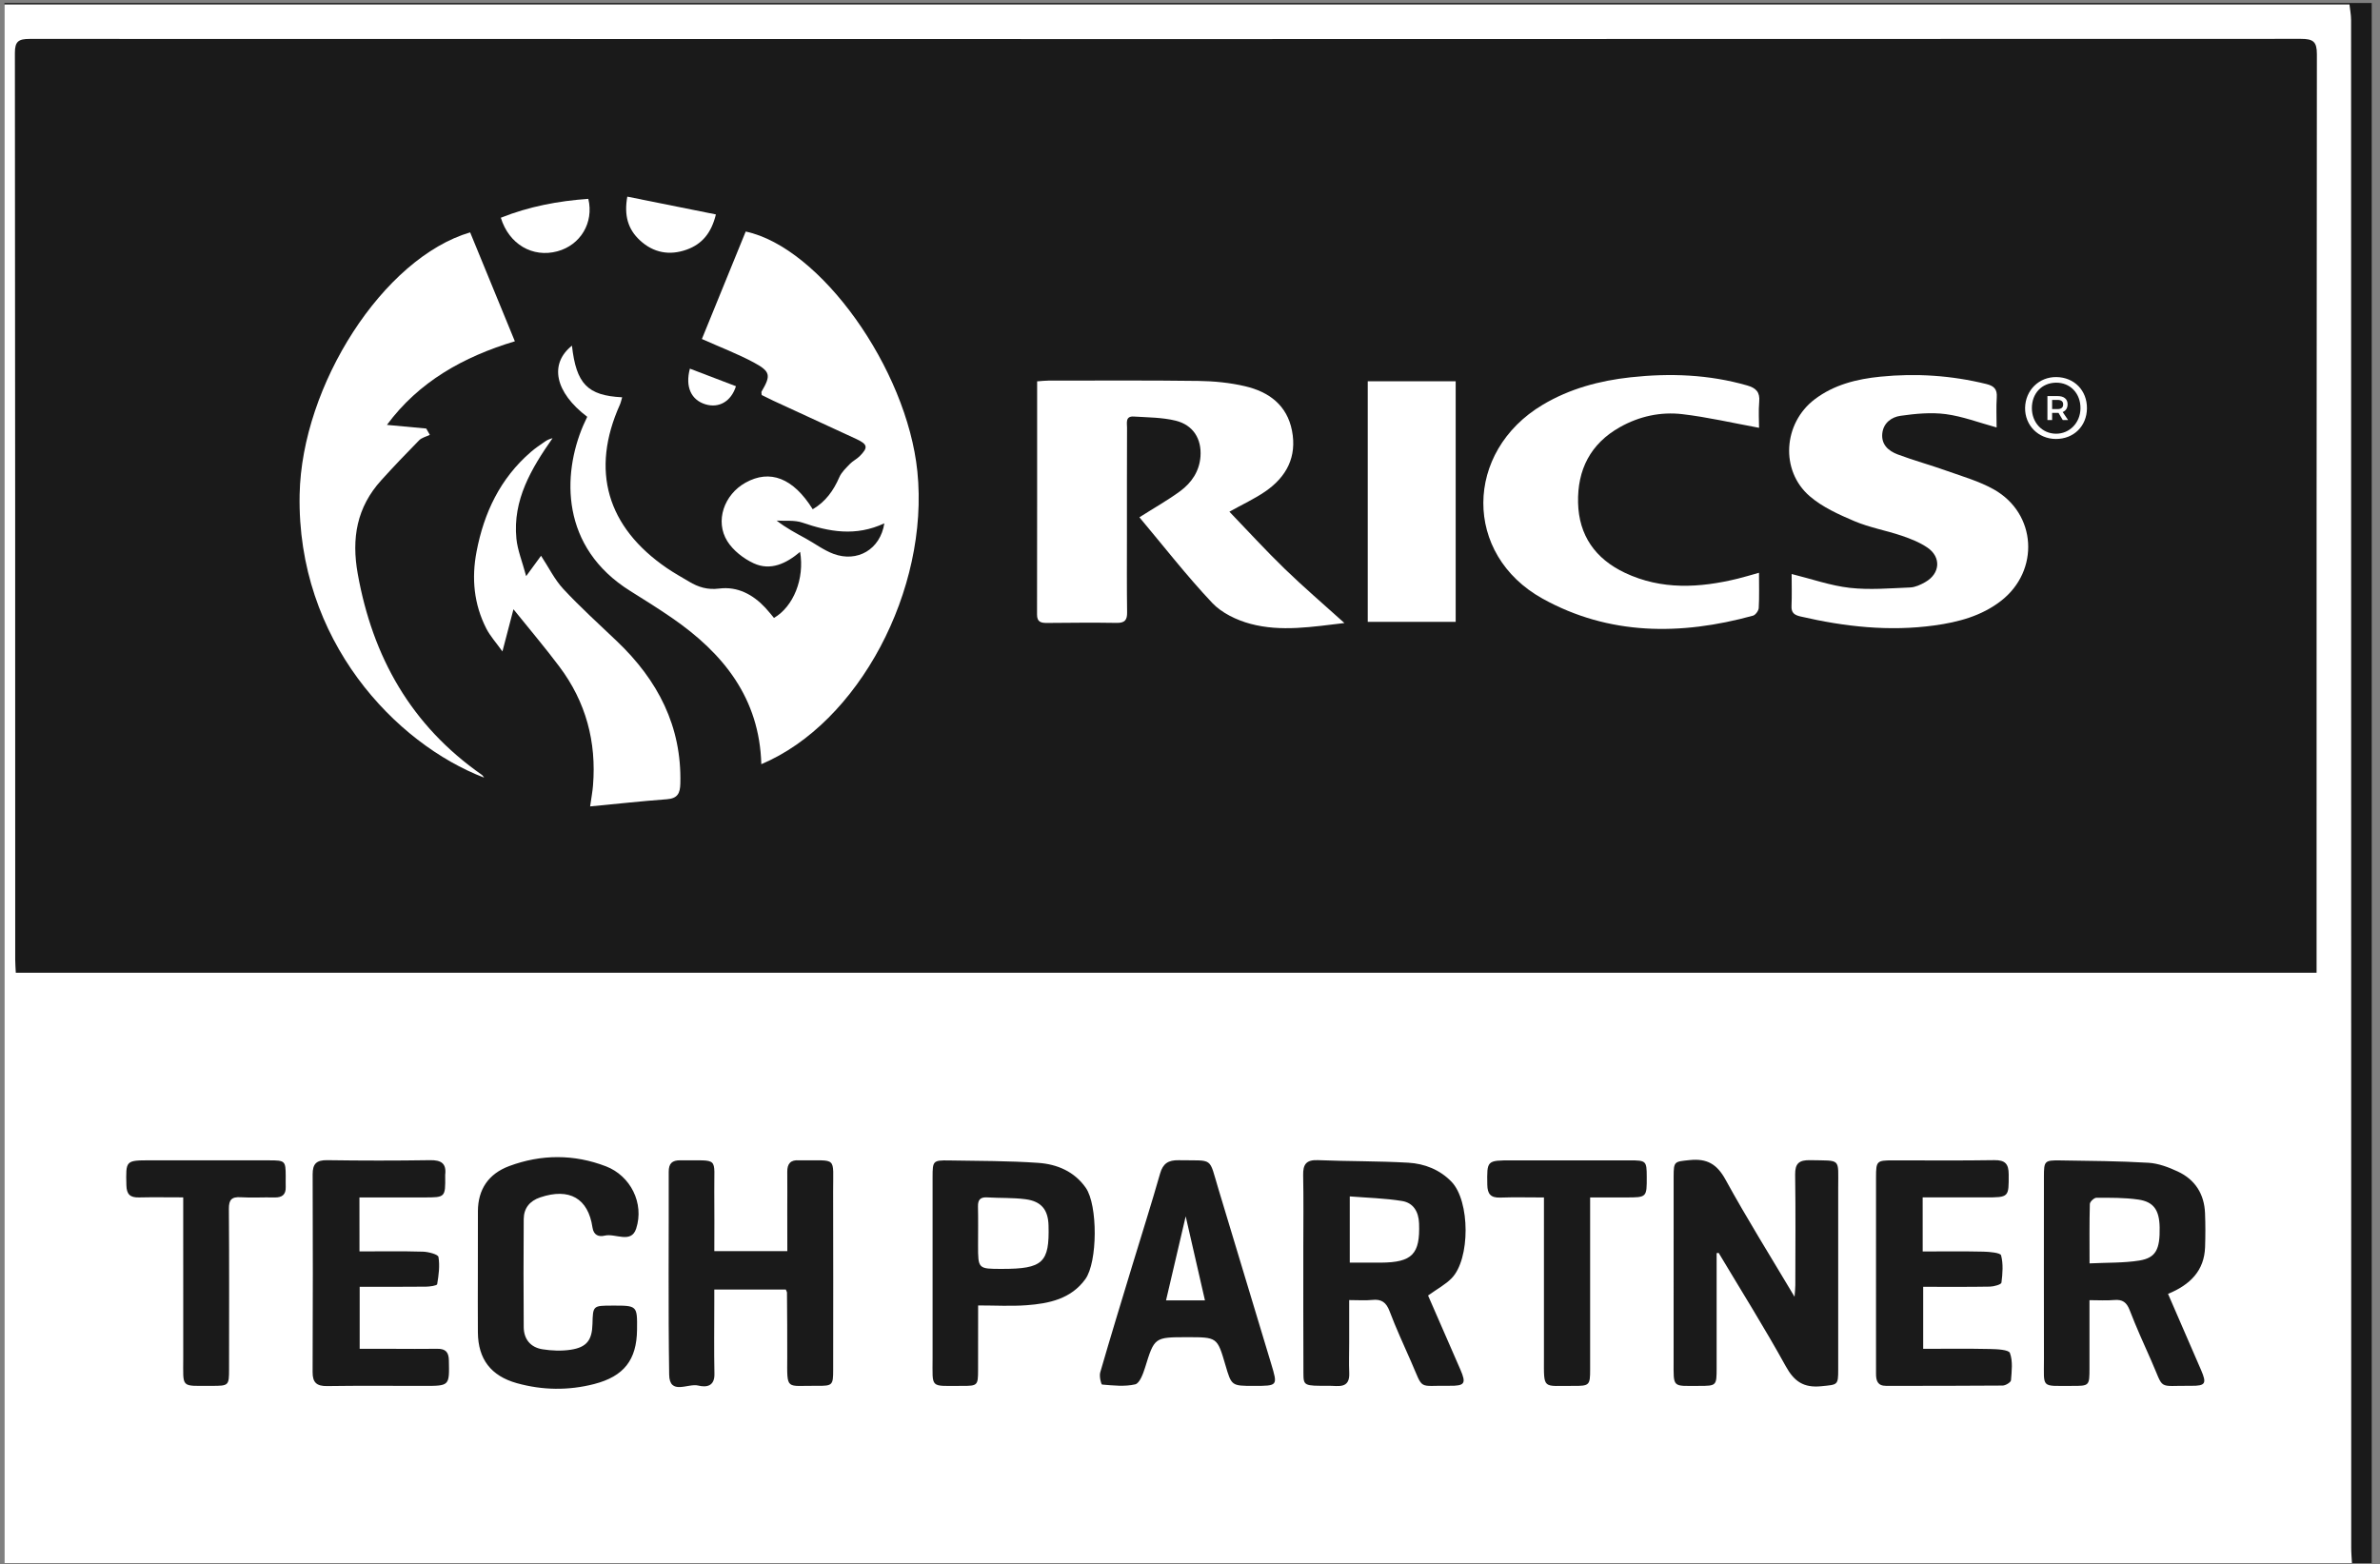
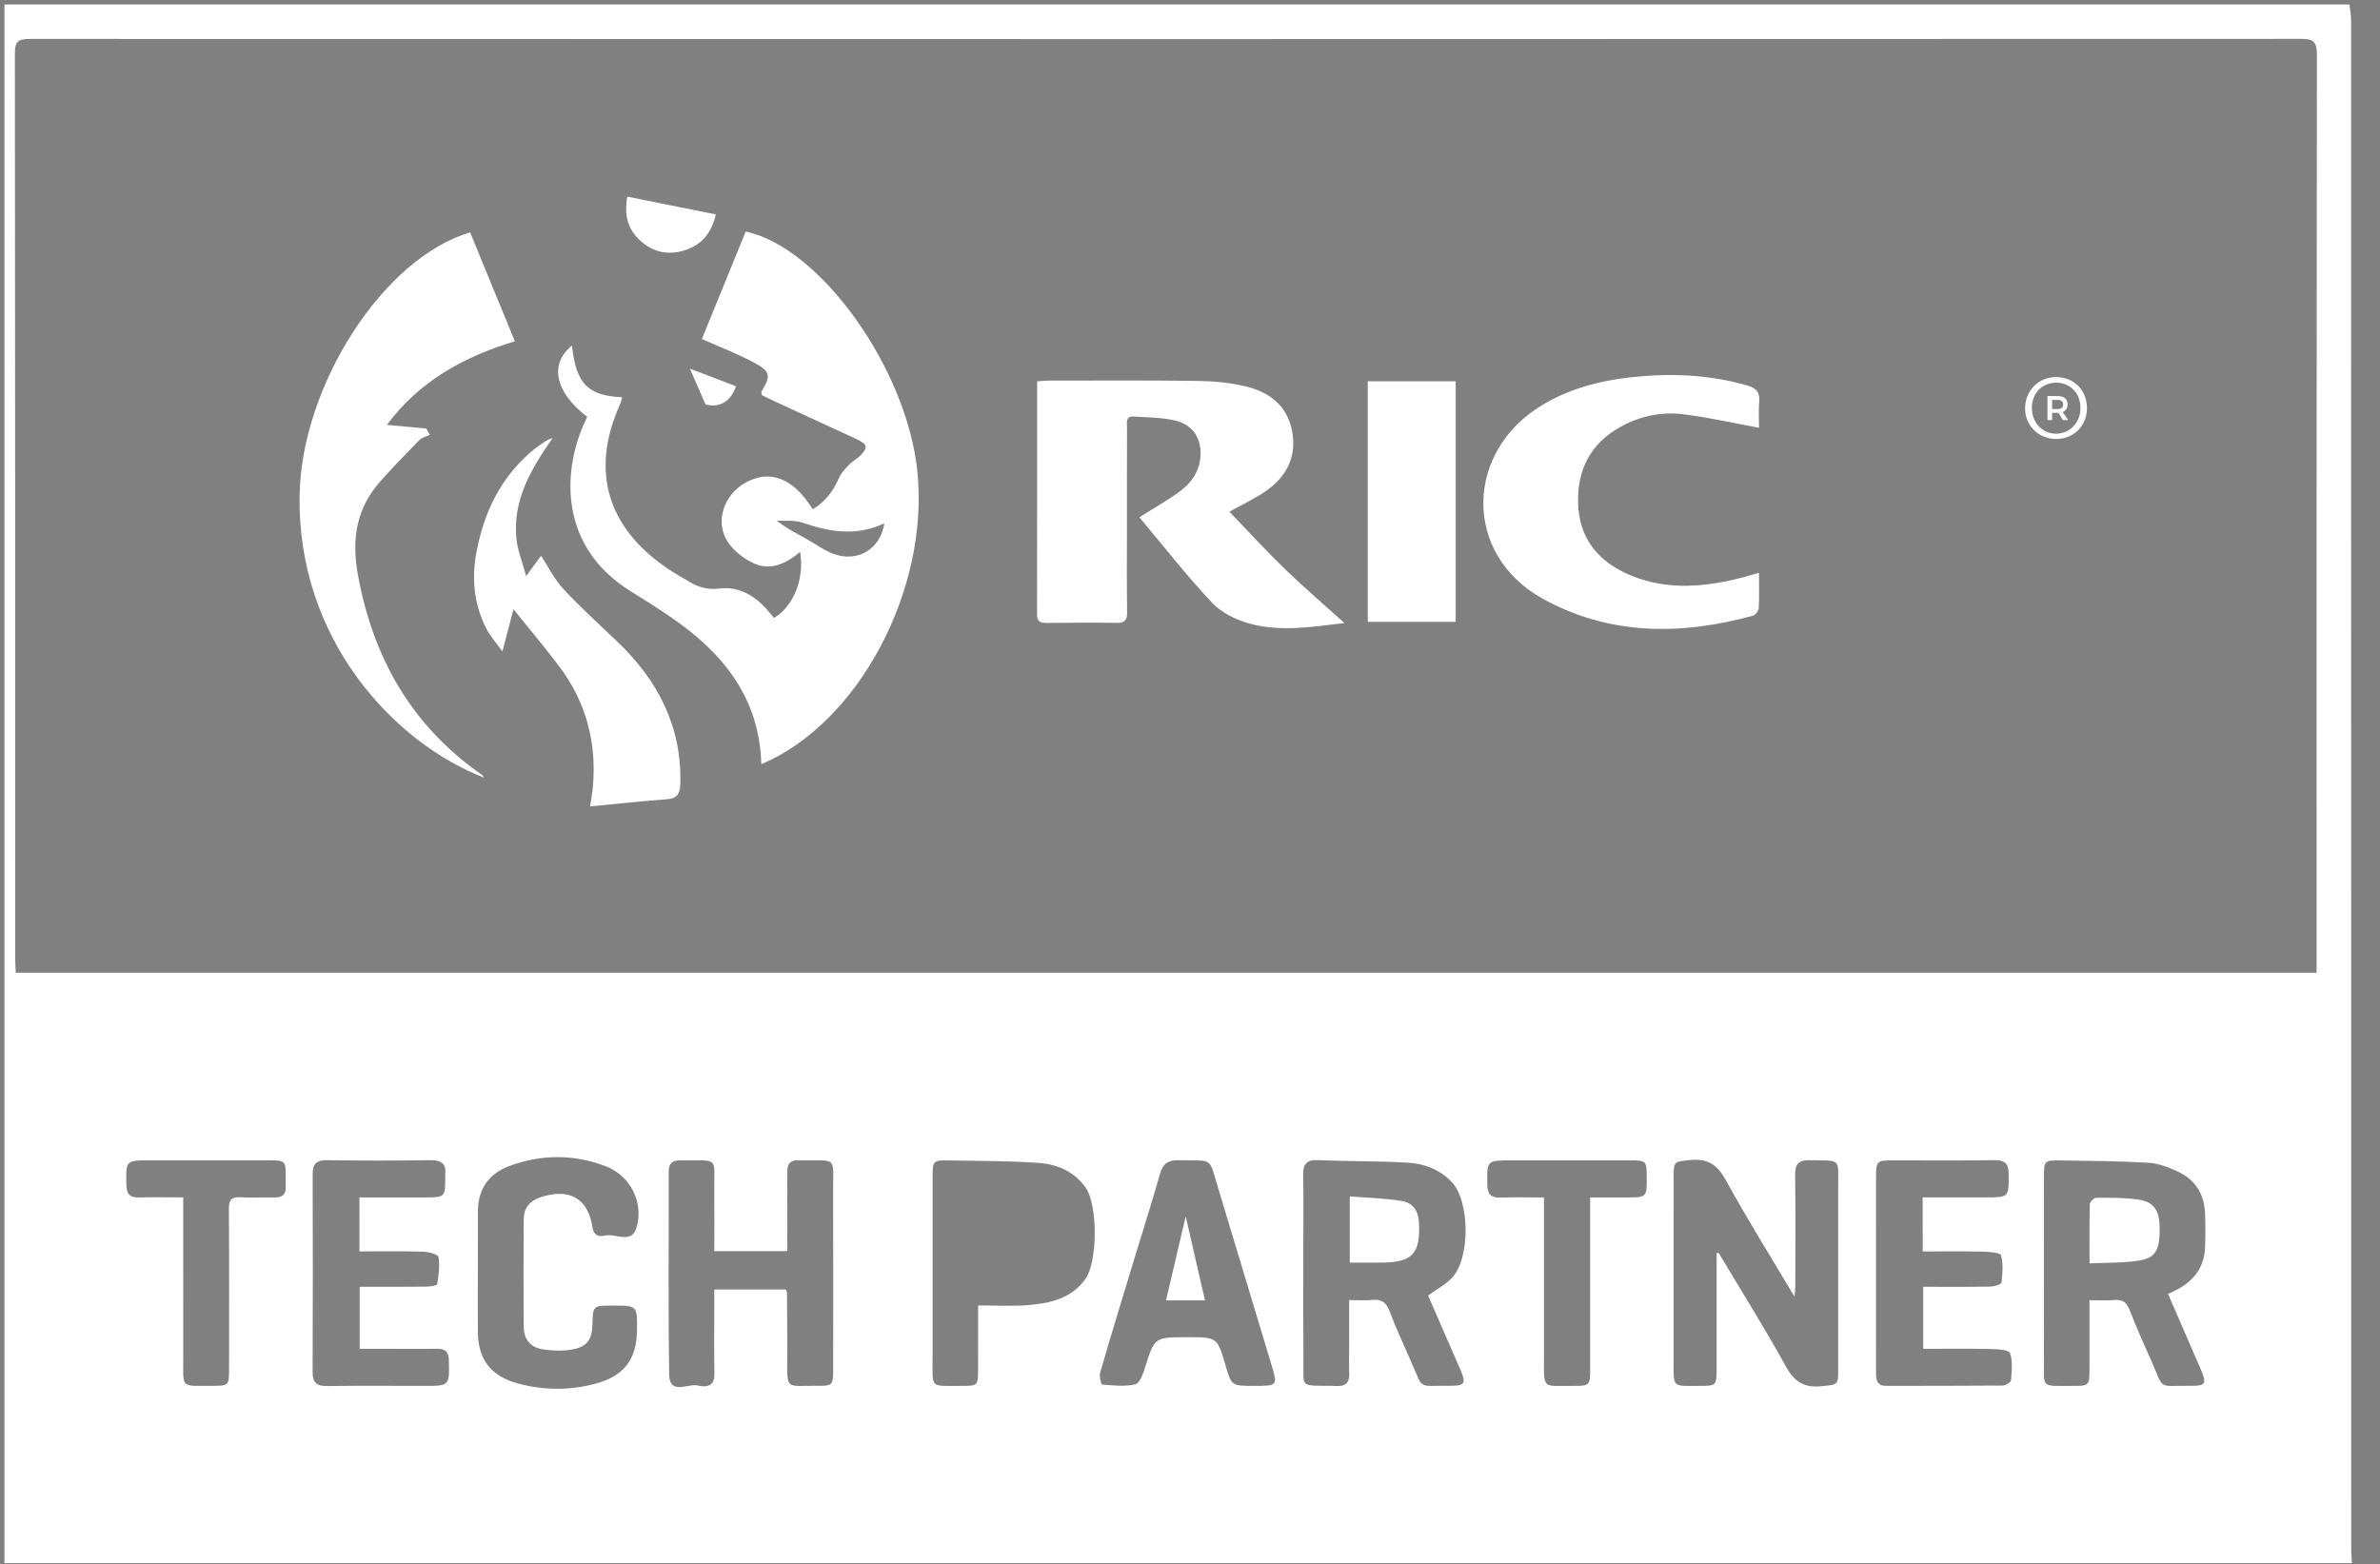
<svg xmlns="http://www.w3.org/2000/svg" width="178" height="117" viewBox="0 0 178 117" fill="none">
  <rect x="0" y="0" width="178" height="117" fill="#808080" stroke="none" />
  <g clip-path="url(#clip0_10584_134942)">
-     <rect width="177.048" height="116.69" transform="translate(0.333 0.225)" fill="#1A1A1A" />
    <path d="M56.939 57.158C56.803 52.226 54.109 48.868 50.243 46.208C49.233 45.512 48.189 44.86 47.148 44.21C41.895 40.938 42.056 35.489 43.616 31.83C43.711 31.609 43.818 31.392 43.919 31.176C41.508 29.348 41.059 27.223 42.776 25.854C43.098 28.709 43.935 29.587 46.531 29.716C46.47 29.916 46.435 30.107 46.357 30.279C44.16 35.177 45.38 39.418 49.883 42.496C50.414 42.859 50.98 43.171 51.534 43.502C52.228 43.916 52.91 44.134 53.795 44.021C55.158 43.849 56.317 44.468 57.242 45.461C57.468 45.705 57.674 45.968 57.886 46.219C59.338 45.374 60.185 43.288 59.84 41.277C58.803 42.151 57.632 42.717 56.365 42.131C55.604 41.778 54.828 41.172 54.395 40.478C53.457 38.973 54.156 36.997 55.751 36.105C57.587 35.079 59.329 35.753 60.783 38.09C61.752 37.525 62.341 36.688 62.775 35.691C62.939 35.315 63.277 35.003 63.572 34.694C63.78 34.478 64.075 34.34 64.289 34.127C64.948 33.468 64.9 33.232 64.029 32.829C61.962 31.87 59.892 30.922 57.825 29.967C57.524 29.827 57.227 29.676 56.967 29.547C56.959 29.406 56.93 29.333 56.956 29.291C57.663 28.084 57.639 27.79 56.369 27.108C55.156 26.46 53.858 25.966 52.494 25.356C53.563 22.732 54.668 20.022 55.771 17.318C61.36 18.508 67.824 27.568 68.61 35.261C69.512 44.116 64.214 54.093 56.939 57.158ZM66.14 39.143C63.995 40.146 62.01 39.777 60.007 39.089C59.42 38.887 58.727 38.98 58.083 38.938C58.805 39.499 59.533 39.879 60.252 40.273C60.95 40.656 61.602 41.154 62.341 41.428C64.112 42.085 65.834 41.108 66.14 39.143Z" fill="white" />
    <path d="M77.567 28.523C77.922 28.499 78.161 28.468 78.403 28.468C82.144 28.468 85.888 28.441 89.627 28.492C90.794 28.508 91.984 28.623 93.115 28.888C94.909 29.307 96.258 30.308 96.628 32.213C97.007 34.16 96.229 35.661 94.63 36.76C93.83 37.31 92.931 37.724 91.947 38.273C93.326 39.706 94.66 41.168 96.08 42.544C97.495 43.915 98.996 45.199 100.55 46.601C98.149 46.881 95.811 47.277 93.516 46.659C92.485 46.382 91.368 45.846 90.66 45.094C88.742 43.058 87.022 40.844 85.216 38.691C86.369 37.959 87.357 37.405 88.261 36.74C89.124 36.105 89.704 35.242 89.784 34.143C89.878 32.828 89.238 31.784 87.921 31.463C86.918 31.218 85.847 31.223 84.805 31.156C84.15 31.112 84.293 31.632 84.291 31.993C84.281 34.686 84.283 37.38 84.283 40.073C84.283 41.979 84.269 43.886 84.296 45.791C84.306 46.367 84.135 46.599 83.513 46.59C81.782 46.561 80.05 46.579 78.317 46.594C77.855 46.598 77.558 46.529 77.56 45.962C77.571 40.18 77.567 34.403 77.567 28.523Z" fill="white" />
    <path d="M35.162 17.381C36.26 20.054 37.361 22.735 38.506 25.527C34.648 26.688 31.317 28.557 28.938 31.78C29.965 31.875 30.923 31.963 31.879 32.053C31.968 32.211 32.057 32.368 32.147 32.526C31.875 32.659 31.541 32.733 31.343 32.935C30.379 33.912 29.434 34.907 28.513 35.922C26.676 37.951 26.279 40.265 26.756 42.923C27.87 49.136 30.733 54.25 36.037 57.955C36.1 57.998 36.139 58.078 36.208 58.165C29.595 55.628 22.192 47.908 22.409 36.985C22.57 28.802 28.672 19.286 35.162 17.381Z" fill="white" />
-     <path d="M133.996 42.934C135.494 43.304 136.902 43.805 138.349 43.969C139.834 44.136 141.36 44 142.866 43.94C143.247 43.923 143.646 43.735 143.988 43.54C145.108 42.907 145.202 41.67 144.144 40.953C143.57 40.564 142.892 40.295 142.228 40.07C141.06 39.676 139.821 39.458 138.694 38.982C137.52 38.484 136.297 37.931 135.352 37.117C133.121 35.197 133.368 31.656 135.717 29.869C137.164 28.771 138.872 28.349 140.64 28.173C143.305 27.906 145.949 28.081 148.558 28.723C149.141 28.867 149.378 29.116 149.338 29.715C149.288 30.461 149.327 31.213 149.327 31.972C148.004 31.611 146.784 31.142 145.524 30.975C144.417 30.83 143.253 30.942 142.137 31.101C141.468 31.195 140.863 31.631 140.777 32.413C140.688 33.249 141.234 33.728 141.925 33.988C143.134 34.442 144.387 34.783 145.603 35.218C146.79 35.641 148.029 35.995 149.115 36.605C152.324 38.405 152.565 42.679 149.661 44.939C148.203 46.072 146.482 46.529 144.688 46.778C141.299 47.247 137.966 46.876 134.661 46.11C134.202 46.003 133.963 45.836 133.987 45.329C134.022 44.521 133.996 43.711 133.996 42.934Z" fill="white" />
    <path d="M131.559 31.998C129.604 31.64 127.723 31.201 125.816 30.977C124.198 30.788 122.607 31.135 121.17 31.94C118.934 33.189 117.965 35.156 118.024 37.608C118.083 40.038 119.303 41.795 121.534 42.847C124.274 44.14 127.108 43.977 129.96 43.283C130.46 43.161 130.952 43.008 131.555 42.841C131.555 43.797 131.583 44.639 131.535 45.478C131.524 45.682 131.295 45.998 131.106 46.05C125.7 47.538 120.334 47.532 115.369 44.776C109.415 41.47 109.506 33.778 115.378 30.276C117.398 29.072 119.621 28.475 121.946 28.221C124.889 27.899 127.804 28.006 130.671 28.831C131.344 29.023 131.635 29.337 131.572 30.044C131.509 30.756 131.559 31.475 131.559 31.998Z" fill="white" />
    <path d="M38.402 45.57C38.131 46.607 37.888 47.535 37.577 48.725C37.096 48.053 36.654 47.568 36.368 47.008C35.44 45.185 35.26 43.255 35.641 41.261C36.196 38.355 37.403 35.791 39.707 33.802C40.03 33.523 40.389 33.281 40.742 33.036C40.907 32.92 41.094 32.834 41.327 32.774C39.73 35.053 38.339 37.4 38.621 40.284C38.706 41.15 39.056 41.991 39.351 43.093C39.843 42.419 40.14 42.014 40.465 41.569C41.039 42.441 41.477 43.351 42.138 44.061C43.404 45.421 44.791 46.676 46.141 47.962C49.205 50.88 50.993 54.331 50.882 58.609C50.864 59.328 50.687 59.721 49.872 59.781C48.004 59.919 46.139 60.126 44.136 60.316C44.233 59.626 44.316 59.192 44.351 58.753C44.617 55.491 43.822 52.502 41.835 49.86C40.779 48.449 39.635 47.103 38.402 45.57Z" fill="white" />
    <path d="M102.294 28.516C104.51 28.516 106.658 28.516 108.87 28.516C108.87 34.525 108.87 40.489 108.87 46.514C106.666 46.514 104.519 46.514 102.294 46.514C102.294 40.527 102.294 34.563 102.294 28.516Z" fill="white" />
-     <path d="M44.001 14.873C44.428 16.664 43.406 18.334 41.687 18.797C39.837 19.295 38.066 18.276 37.457 16.286C39.561 15.445 41.752 15.031 44.001 14.873Z" fill="white" />
    <path d="M46.916 14.708C49.15 15.157 51.297 15.589 53.542 16.039C53.2 17.438 52.502 18.258 51.364 18.669C50.069 19.136 48.858 18.907 47.854 17.97C46.97 17.149 46.662 16.125 46.916 14.708Z" fill="white" />
-     <path d="M51.597 27.573C52.8 28.033 53.926 28.461 55.042 28.888C54.68 30.038 53.758 30.546 52.76 30.241C51.71 29.921 51.228 28.957 51.597 27.573Z" fill="white" />
+     <path d="M51.597 27.573C52.8 28.033 53.926 28.461 55.042 28.888C54.68 30.038 53.758 30.546 52.76 30.241Z" fill="white" />
    <path d="M156.083 30.544C156.072 31.874 155.09 32.84 153.754 32.833C152.438 32.827 151.433 31.806 151.457 30.499C151.482 29.182 152.507 28.182 153.805 28.203C155.138 28.225 156.094 29.208 156.083 30.544ZM151.964 30.53C151.966 31.61 152.737 32.431 153.76 32.44C154.778 32.449 155.58 31.63 155.598 30.562C155.619 29.431 154.83 28.601 153.753 28.623C152.698 28.645 151.963 29.427 151.964 30.53Z" fill="white" />
    <path d="M175.903 116.917C116.765 116.917 57.627 116.917 -1.512 116.917C-1.512 78.056 -1.512 39.195 -1.512 0.334C57.565 0.334 116.64 0.334 175.718 0.334C175.758 0.721 175.836 1.108 175.838 1.494C175.844 39.578 175.844 77.66 175.848 115.744C175.846 116.135 175.883 116.527 175.903 116.917ZM173.257 72.759C173.257 72.308 173.257 71.953 173.257 71.597C173.257 49.083 173.252 26.57 173.28 4.057C173.281 3.118 173.01 2.907 172.087 2.907C115.465 2.929 58.841 2.927 2.219 2.911C1.396 2.911 1.112 3.089 1.114 3.953C1.14 26.557 1.134 49.161 1.138 71.766C1.138 72.085 1.166 72.405 1.181 72.757C58.557 72.759 115.822 72.759 173.257 72.759ZM128.387 93.727C128.439 93.723 128.489 93.719 128.541 93.716C130.224 96.532 131.971 99.315 133.555 102.186C134.186 103.332 134.896 103.82 136.225 103.684C137.432 103.56 137.479 103.628 137.479 102.442C137.482 97.903 137.486 93.365 137.479 88.829C137.475 86.579 137.729 86.829 135.39 86.777C134.543 86.757 134.246 87.029 134.259 87.866C134.3 90.62 134.275 93.373 134.272 96.126C134.272 96.374 134.24 96.621 134.214 96.994C132.43 93.992 130.656 91.157 129.052 88.233C128.413 87.071 127.669 86.635 126.361 86.771C125.238 86.888 125.173 86.851 125.171 87.986C125.167 92.584 125.171 97.183 125.169 101.781C125.167 103.84 125.054 103.66 127.056 103.66C128.376 103.66 128.385 103.649 128.387 102.327C128.387 99.458 128.387 96.592 128.387 93.727ZM106.805 96.899C107.484 96.411 108.097 96.086 108.559 95.617C109.974 94.186 109.954 89.833 108.557 88.389C107.687 87.489 106.546 87.037 105.328 86.966C103.08 86.837 100.82 86.868 98.567 86.775C97.682 86.739 97.446 87.102 97.463 87.899C97.5 89.713 97.474 91.529 97.474 93.345C97.475 96.462 97.468 99.578 97.483 102.694C97.489 103.655 97.516 103.664 99.368 103.651C100.066 103.646 100.961 103.911 100.909 102.694C100.877 101.939 100.905 101.181 100.905 100.426C100.905 99.38 100.905 98.336 100.905 97.241C101.585 97.241 102.114 97.284 102.632 97.23C103.33 97.155 103.677 97.419 103.923 98.065C104.405 99.34 104.979 100.582 105.529 101.832C106.502 104.042 105.993 103.615 108.4 103.651C109.555 103.668 109.672 103.479 109.224 102.445C108.42 100.589 107.605 98.735 106.805 96.899ZM162.147 96.776C163.817 96.093 164.86 95.031 164.918 93.276C164.946 92.43 164.948 91.582 164.914 90.737C164.857 89.321 164.184 88.235 162.877 87.625C162.192 87.305 161.427 87.015 160.682 86.971C158.497 86.84 156.302 86.829 154.111 86.795C152.906 86.775 152.865 86.829 152.865 88.023C152.863 92.559 152.857 97.094 152.867 101.63C152.87 103.886 152.61 103.653 154.956 103.66C156.269 103.664 156.27 103.657 156.272 102.333C156.274 100.677 156.272 99.022 156.272 97.248C156.965 97.248 157.546 97.288 158.118 97.237C158.744 97.181 159.052 97.408 159.275 97.987C159.765 99.258 160.328 100.504 160.883 101.75C161.9 104.04 161.29 103.626 163.871 103.653C164.953 103.664 165.053 103.484 164.619 102.476C163.815 100.611 163.005 98.752 162.147 96.776ZM58.884 93.581C57.019 93.581 55.274 93.581 53.424 93.581C53.424 92.069 53.437 90.596 53.421 89.121C53.391 86.45 53.848 86.824 50.89 86.786C50.256 86.779 50.011 87.031 50.013 87.652C50.026 92.706 49.971 97.76 50.047 102.814C50.071 104.392 51.46 103.448 52.212 103.633C52.837 103.787 53.452 103.691 53.432 102.761C53.395 100.976 53.422 99.191 53.422 97.404C53.422 97.085 53.422 96.765 53.422 96.454C55.303 96.454 57.049 96.454 58.772 96.454C58.817 96.571 58.858 96.625 58.858 96.68C58.869 98.283 58.885 99.887 58.878 101.49C58.867 104.06 58.755 103.626 61.121 103.653C62.263 103.666 62.313 103.604 62.313 102.46C62.315 98.011 62.324 93.563 62.31 89.114C62.3 86.43 62.66 86.824 59.862 86.79C59.831 86.79 59.801 86.791 59.769 86.79C59.129 86.733 58.872 87.044 58.88 87.648C58.891 88.647 58.88 89.646 58.88 90.645C58.884 91.606 58.884 92.566 58.884 93.581ZM73.154 97.642C74.441 97.642 75.611 97.711 76.769 97.626C78.459 97.502 80.099 97.157 81.17 95.679C82.097 94.4 82.108 90.136 81.207 88.845C80.355 87.623 79.061 87.076 77.647 86.978C75.432 86.824 73.206 86.835 70.983 86.797C69.784 86.777 69.748 86.826 69.748 88.033C69.746 92.539 69.745 97.046 69.748 101.552C69.75 103.927 69.514 103.648 71.958 103.659C73.113 103.664 73.148 103.622 73.15 102.482C73.157 100.915 73.154 99.351 73.154 97.642ZM35.739 95.125C35.739 96.638 35.728 98.149 35.741 99.661C35.758 101.654 36.714 102.916 38.664 103.459C40.575 103.989 42.51 104.016 44.433 103.522C46.661 102.95 47.618 101.719 47.644 99.467C47.664 97.649 47.664 97.649 45.783 97.655C44.346 97.658 44.346 97.658 44.311 99.029C44.281 100.237 43.884 100.775 42.677 100.956C41.991 101.06 41.262 101.029 40.575 100.922C39.67 100.778 39.175 100.159 39.169 99.26C39.15 96.569 39.15 93.877 39.169 91.186C39.175 90.378 39.607 89.826 40.404 89.559C42.578 88.827 43.991 89.626 44.311 91.807C44.396 92.394 44.782 92.528 45.224 92.421C46.019 92.228 47.204 93.046 47.579 91.896C48.197 90 47.157 87.945 45.321 87.238C42.929 86.319 40.48 86.325 38.079 87.22C36.54 87.794 35.75 88.958 35.743 90.589C35.736 92.101 35.741 93.614 35.739 95.125ZM93.773 103.659C95.572 103.659 95.57 103.66 95.069 101.999C93.756 97.651 92.451 93.302 91.132 88.954C90.38 86.475 90.815 86.833 88.152 86.78C87.381 86.766 86.978 87.022 86.763 87.777C86.108 90.076 85.38 92.356 84.685 94.646C83.876 97.311 83.06 99.976 82.286 102.651C82.204 102.932 82.347 103.553 82.427 103.56C83.252 103.628 84.115 103.728 84.901 103.544C85.231 103.468 85.489 102.767 85.634 102.306C86.343 100.023 86.327 100.017 88.796 100.017C91.038 100.017 91.038 100.017 91.647 102.093C92.105 103.659 92.105 103.659 93.773 103.659ZM143.796 89.562C145.382 89.562 146.919 89.564 148.458 89.562C150.265 89.561 150.235 89.559 150.23 87.835C150.228 87.067 149.975 86.762 149.153 86.775C146.618 86.817 144.08 86.788 141.545 86.791C140.368 86.793 140.31 86.846 140.308 88.039C140.305 91.64 140.307 95.241 140.307 98.842C140.307 100.145 140.312 101.445 140.308 102.747C140.307 103.255 140.414 103.657 141.057 103.657C143.965 103.653 146.871 103.662 149.779 103.635C149.998 103.633 150.388 103.393 150.401 103.241C150.456 102.556 150.549 101.81 150.321 101.198C150.228 100.949 149.35 100.911 148.824 100.9C147.164 100.864 145.502 100.887 143.835 100.887C143.835 99.276 143.835 97.789 143.835 96.249C145.558 96.249 147.194 96.264 148.83 96.235C149.131 96.229 149.669 96.075 149.688 95.937C149.775 95.261 149.831 94.54 149.662 93.896C149.612 93.701 148.804 93.629 148.34 93.618C146.837 93.583 145.331 93.605 143.798 93.605C143.796 92.199 143.796 90.939 143.796 89.562ZM26.882 89.564C28.557 89.564 30.126 89.564 31.697 89.564C33.312 89.564 33.312 89.564 33.296 87.955C33.296 87.924 33.292 87.894 33.296 87.865C33.398 87.024 33.002 86.764 32.167 86.777C29.602 86.817 27.036 86.815 24.472 86.777C23.66 86.766 23.382 87.055 23.383 87.832C23.402 92.762 23.4 97.691 23.38 102.622C23.376 103.402 23.671 103.686 24.475 103.673C26.886 103.637 29.298 103.66 31.708 103.66C33.633 103.66 33.611 103.66 33.572 101.754C33.559 101.131 33.325 100.876 32.698 100.885C31.585 100.902 30.473 100.889 29.359 100.887C28.54 100.887 27.721 100.887 26.9 100.887C26.9 99.264 26.9 97.798 26.9 96.247C28.598 96.247 30.23 96.256 31.86 96.238C32.152 96.235 32.677 96.16 32.696 96.053C32.809 95.381 32.904 94.677 32.792 94.015C32.759 93.821 32.044 93.632 31.637 93.62C30.07 93.574 28.501 93.601 26.886 93.601C26.882 92.225 26.882 90.965 26.882 89.564ZM118.926 89.564C119.884 89.564 120.742 89.564 121.6 89.564C123.167 89.564 123.167 89.564 123.16 88.003C123.156 86.835 123.114 86.791 121.894 86.791C118.958 86.79 116.022 86.791 113.086 86.791C111.183 86.791 111.207 86.79 111.235 88.615C111.246 89.308 111.488 89.601 112.215 89.575C113.257 89.537 114.303 89.566 115.472 89.566C115.472 90.031 115.472 90.383 115.472 90.736C115.472 94.333 115.474 97.933 115.471 101.53C115.469 103.998 115.35 103.639 117.669 103.659C118.876 103.669 118.926 103.609 118.926 102.438C118.928 98.508 118.926 94.577 118.926 90.647C118.926 90.32 118.926 89.995 118.926 89.564ZM13.703 89.559C13.703 89.982 13.703 90.278 13.703 90.574C13.703 94.233 13.7 97.893 13.705 101.552C13.709 103.878 13.47 103.651 15.828 103.657C17.111 103.659 17.131 103.639 17.131 102.396C17.133 98.405 17.148 94.411 17.118 90.42C17.113 89.74 17.319 89.506 18.015 89.55C18.847 89.603 19.684 89.544 20.518 89.566C21.098 89.581 21.391 89.357 21.369 88.773C21.358 88.5 21.371 88.228 21.369 87.955C21.361 86.835 21.32 86.79 20.158 86.79C17.191 86.786 14.223 86.788 11.256 86.788C9.384 86.788 9.407 86.788 9.453 88.66C9.47 89.325 9.724 89.581 10.395 89.564C11.466 89.539 12.539 89.559 13.703 89.559Z" fill="white" />
    <path d="M100.949 94.441C100.949 92.789 100.949 91.258 100.949 89.487C102.275 89.594 103.584 89.622 104.863 89.831C105.706 89.969 106.098 90.631 106.131 91.501C106.219 93.8 105.628 94.425 103.272 94.441C102.533 94.445 101.794 94.441 100.949 94.441Z" fill="white" />
    <path d="M156.277 94.497C156.277 92.879 156.26 91.464 156.299 90.051C156.304 89.886 156.618 89.588 156.789 89.588C157.834 89.588 158.895 89.574 159.925 89.723C161.082 89.89 161.496 90.522 161.52 91.798C161.552 93.442 161.24 94.083 160 94.284C158.826 94.473 157.615 94.43 156.277 94.497Z" fill="white" />
-     <path d="M74.941 94.909C73.149 94.909 73.149 94.909 73.149 93.138C73.149 92.174 73.165 91.21 73.143 90.245C73.132 89.748 73.308 89.528 73.838 89.561C74.788 89.619 75.75 89.575 76.692 89.697C77.886 89.851 78.389 90.489 78.42 91.66C78.496 94.442 77.995 94.909 74.941 94.909Z" fill="white" />
    <path d="M88.678 90.978C89.149 93.038 89.625 95.114 90.119 97.266C89.172 97.266 88.213 97.266 87.207 97.266C87.699 95.163 88.193 93.056 88.678 90.978Z" fill="white" />
    <path d="M153.892 29.625C154.13 29.625 154.314 29.68 154.442 29.787C154.572 29.894 154.635 30.044 154.635 30.241C154.635 30.444 154.57 30.602 154.442 30.715C154.312 30.827 154.13 30.884 153.892 30.884H153.478V31.419H153.127V29.625H153.892ZM153.892 30.598C154.024 30.598 154.124 30.569 154.197 30.511C154.269 30.453 154.304 30.366 154.304 30.248C154.304 30.135 154.269 30.052 154.197 29.995C154.124 29.939 154.024 29.912 153.892 29.912H153.478V30.598H153.892ZM153.879 30.753H154.223L154.674 31.419H154.276L153.879 30.753Z" fill="white" />
  </g>
  <defs>
    <clipPath id="clip0_10584_134942">
      <rect width="177.048" height="116.69" fill="white" transform="translate(0.333 0.225)" />
    </clipPath>
  </defs>
</svg>